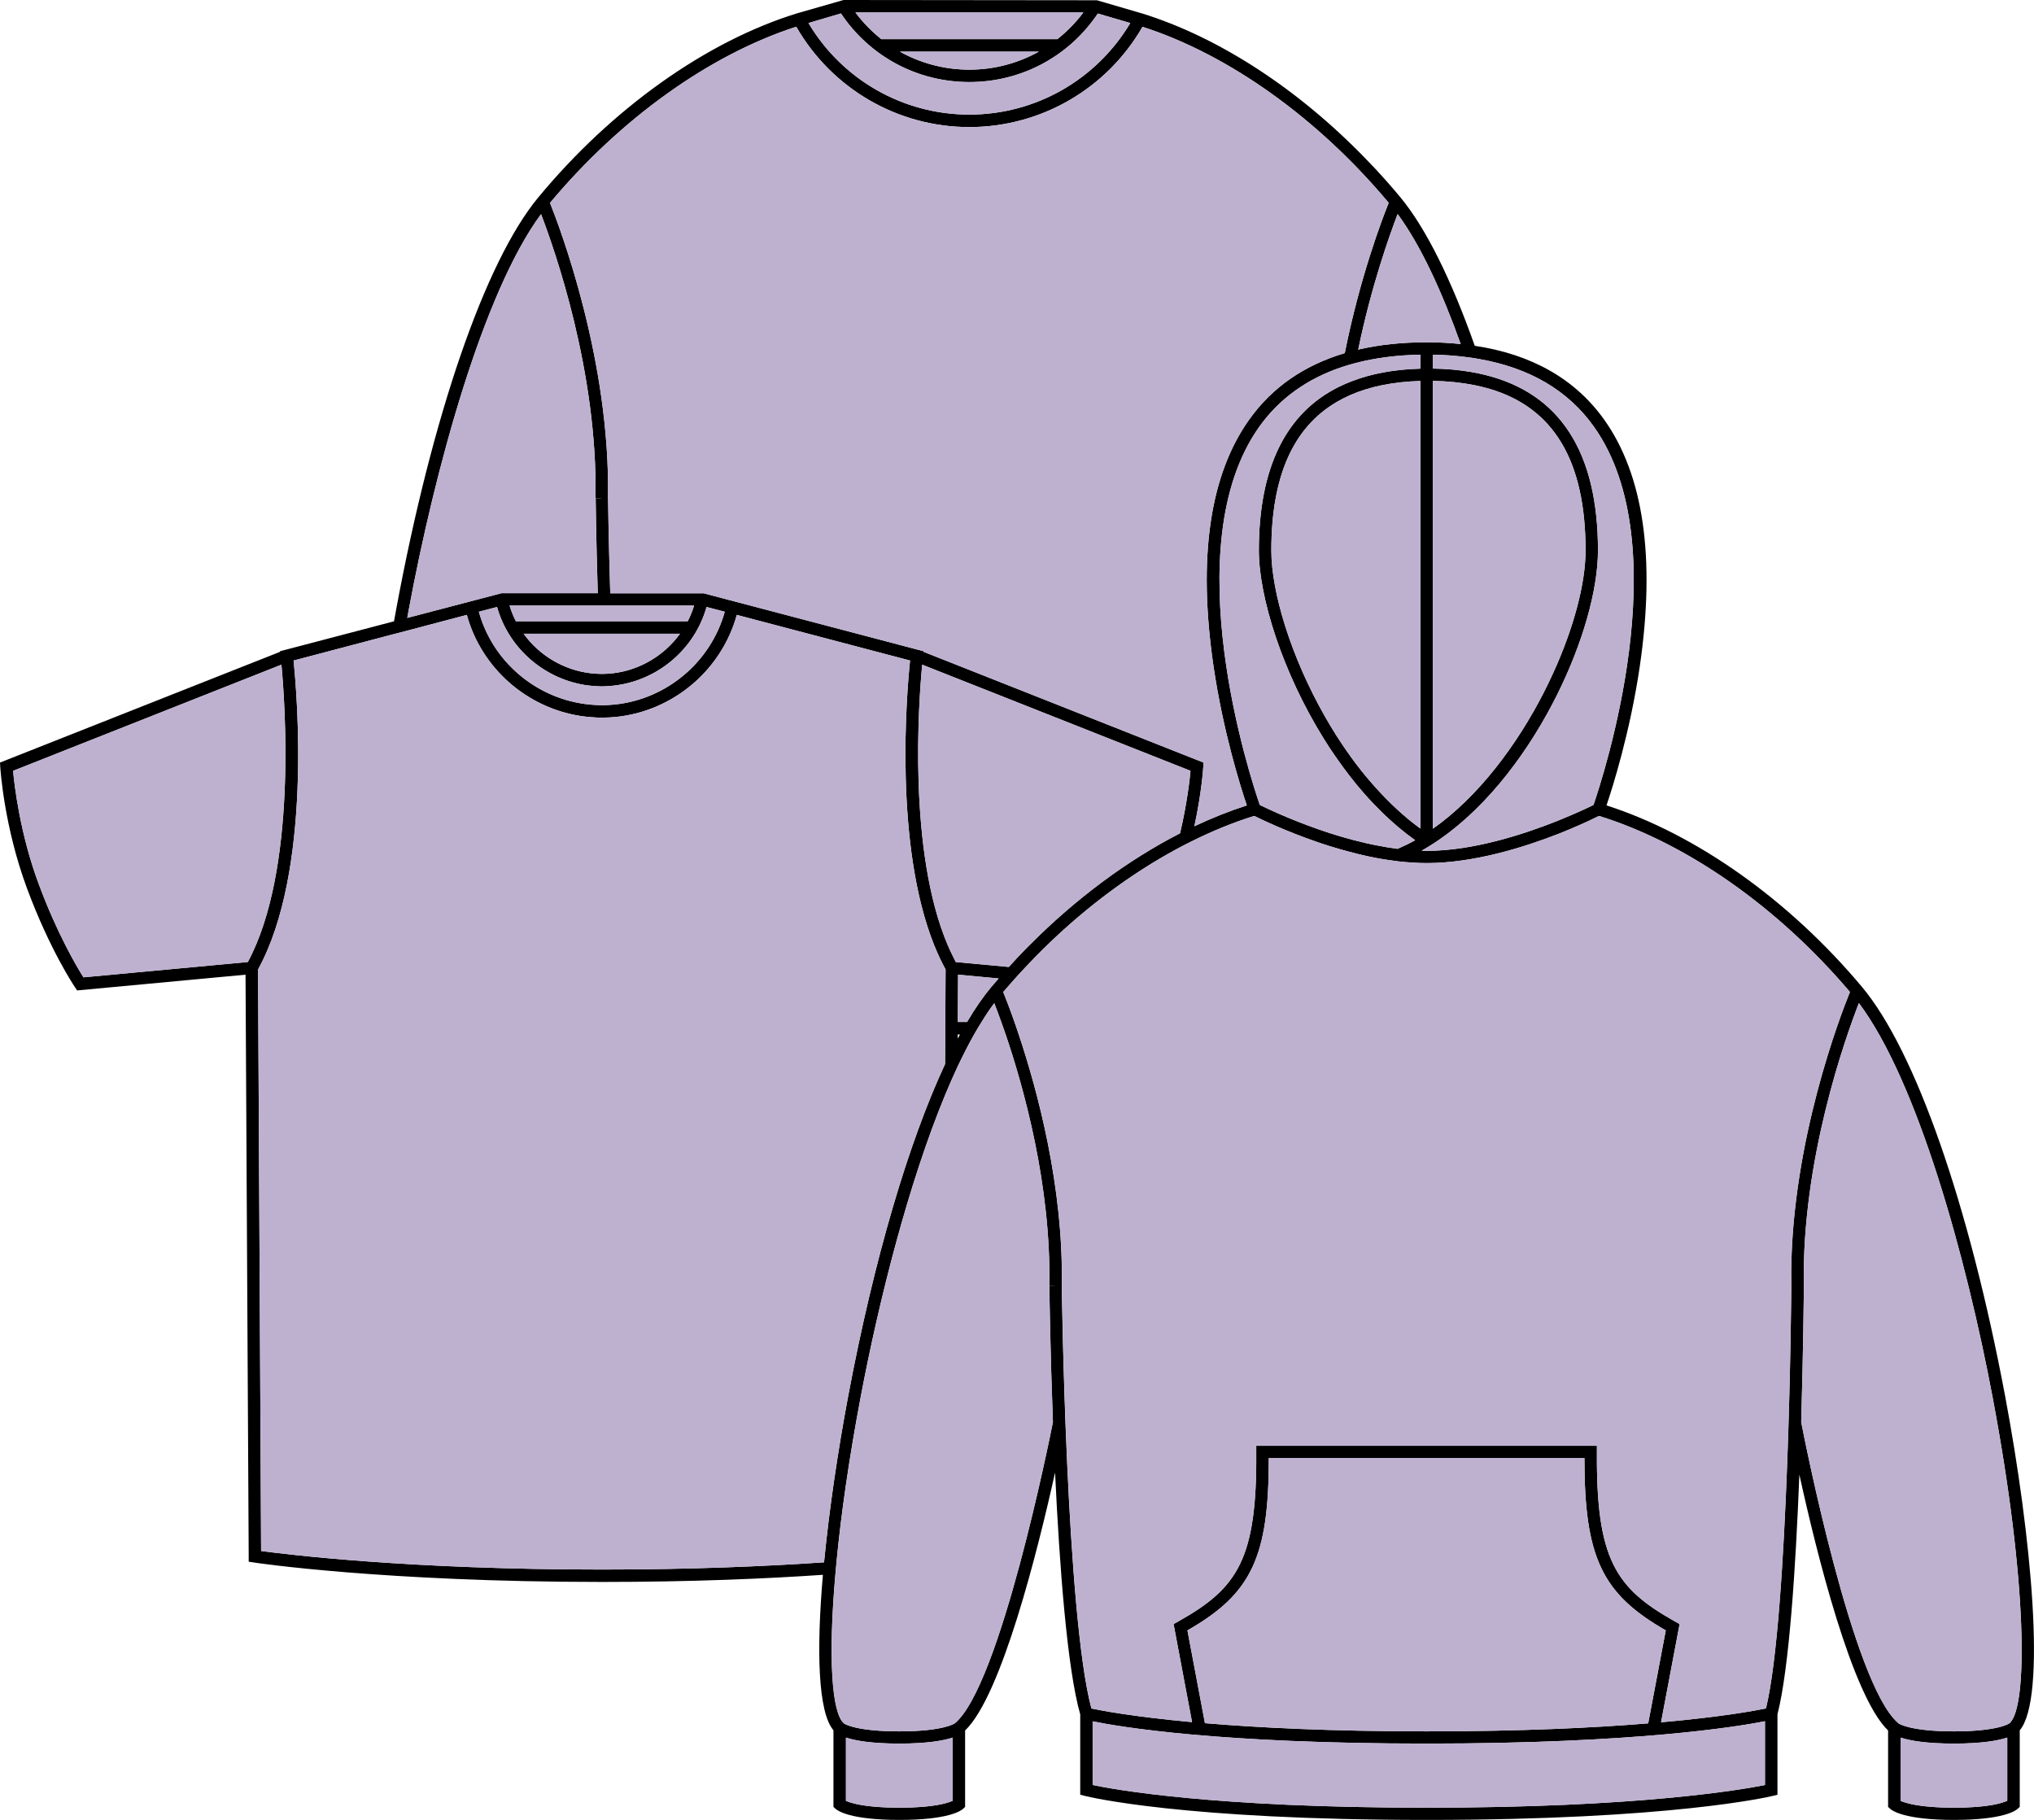
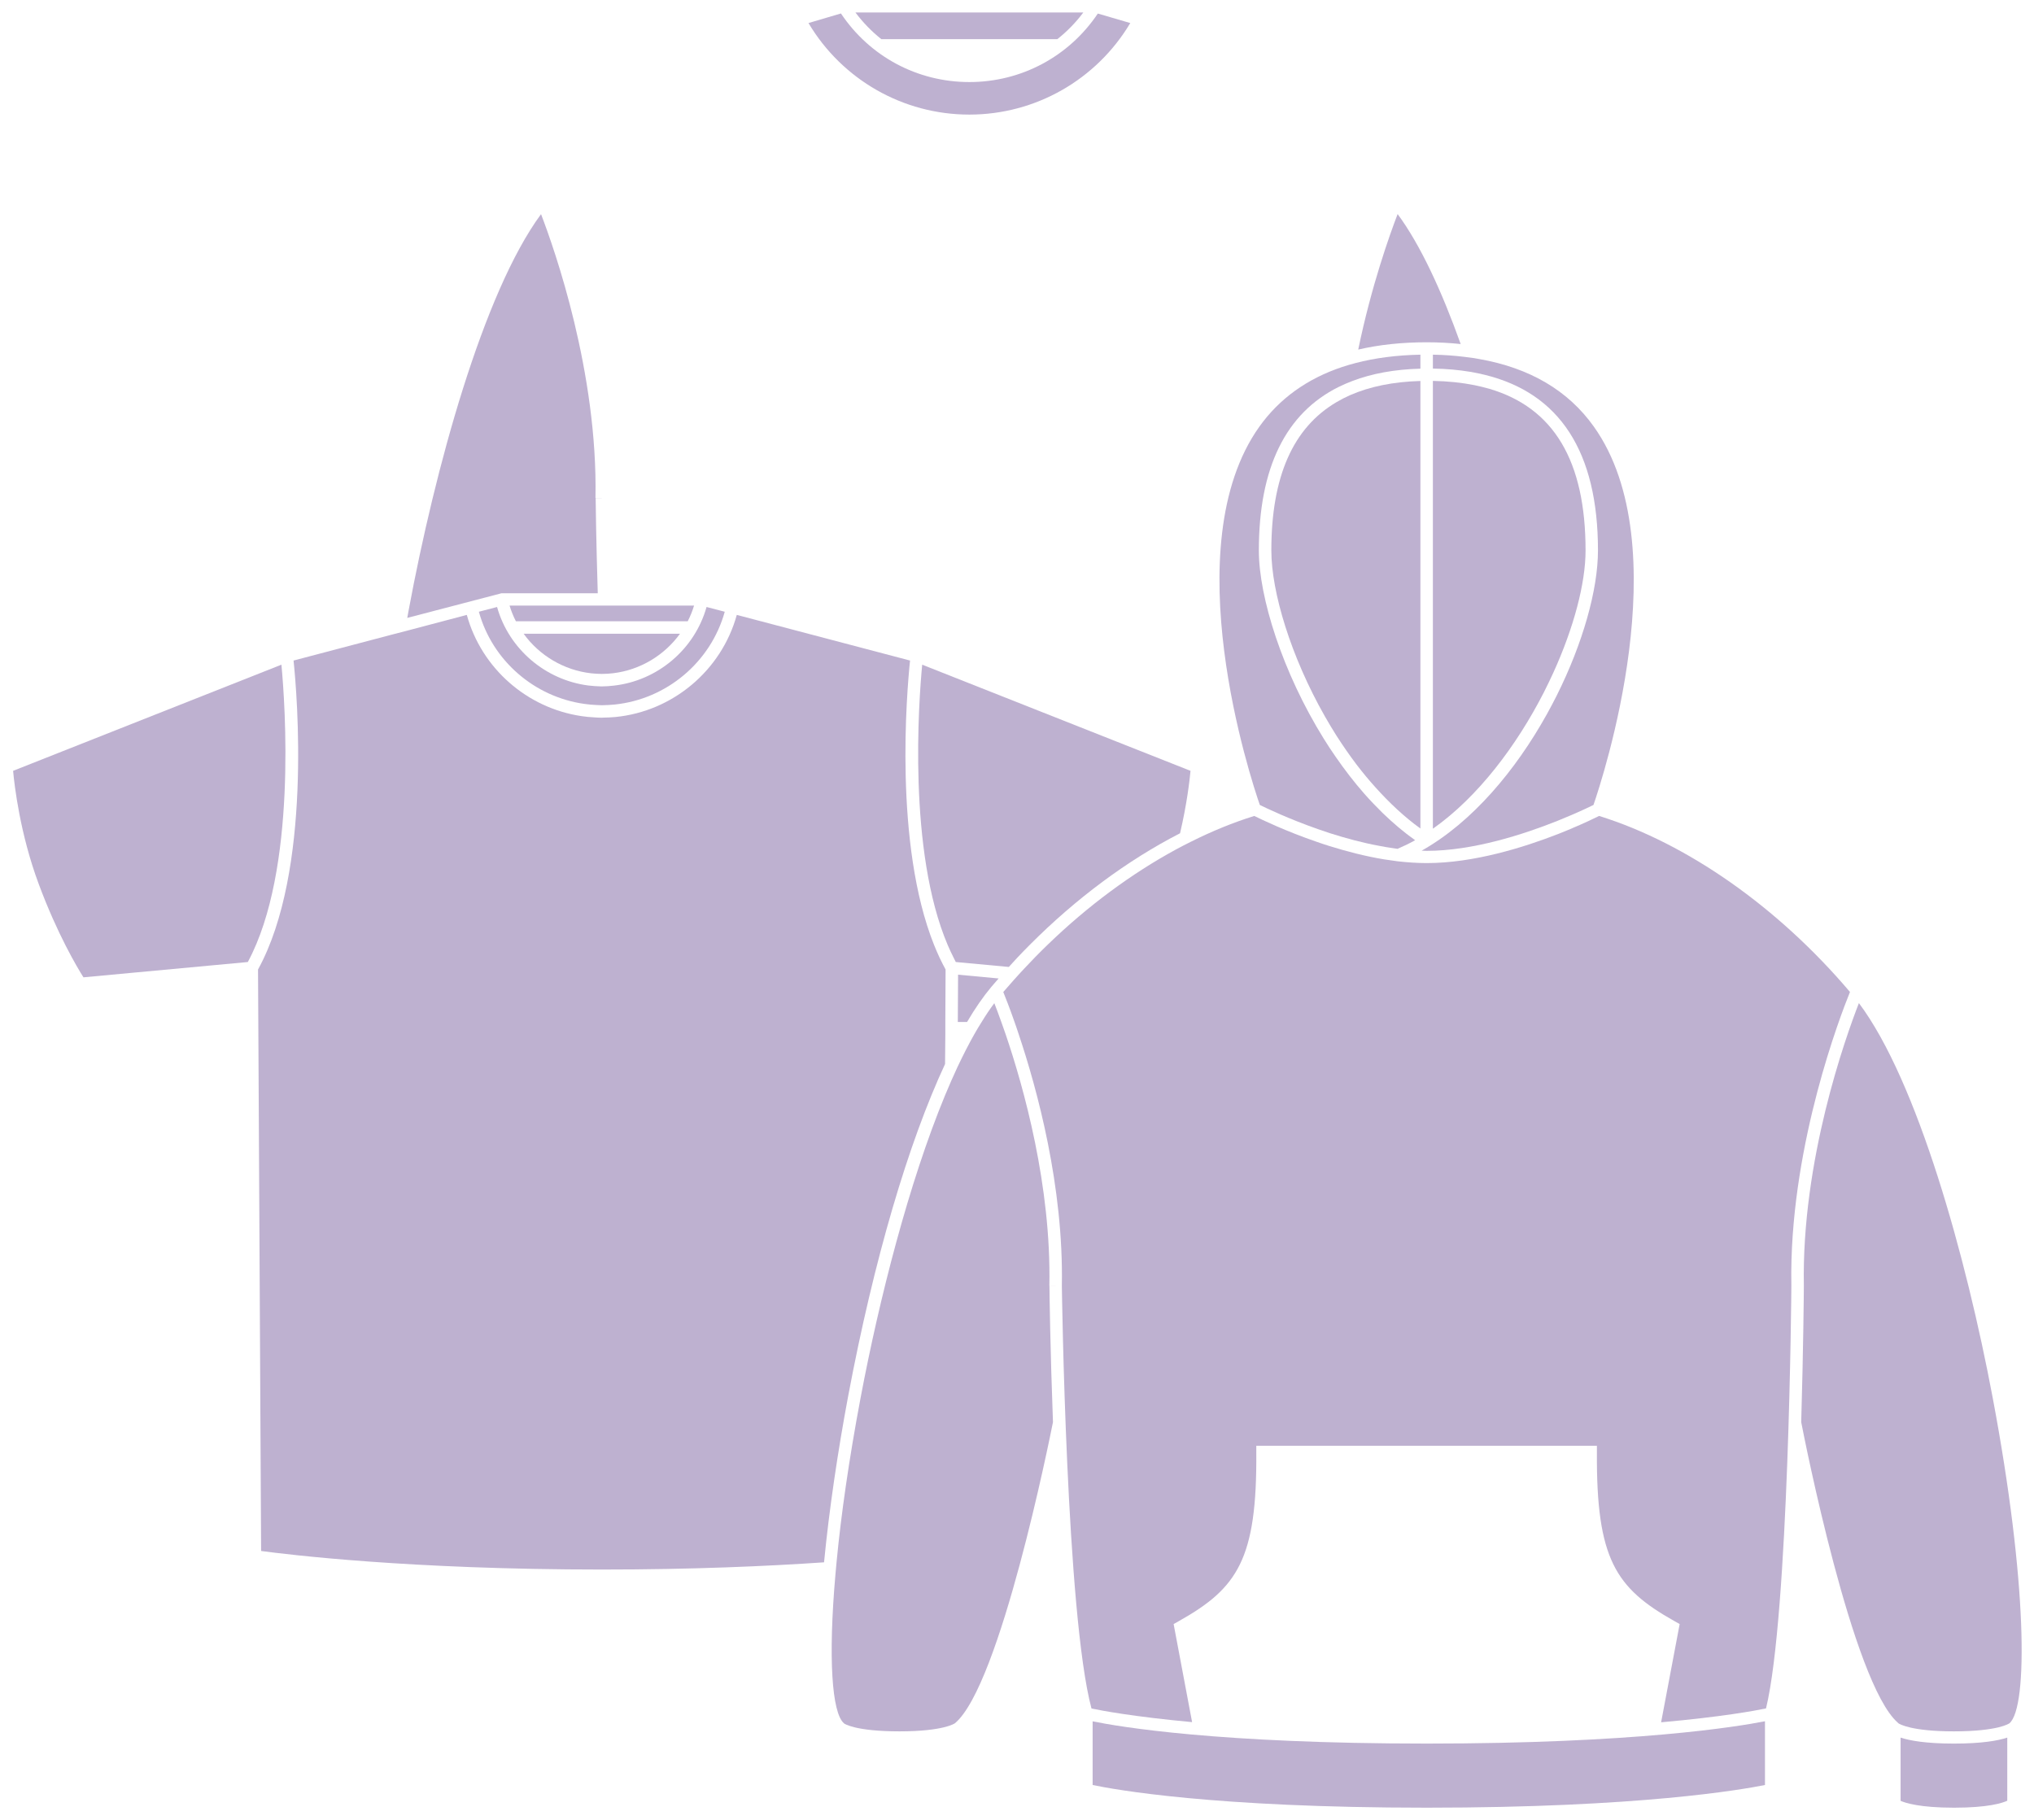
<svg xmlns="http://www.w3.org/2000/svg" id="Layer_1" viewBox="0 0 231.28 206.94">
  <defs>
    <style>
      .cls-1 {
        fill: #beb1d0;
      }
    </style>
  </defs>
-   <path d="M227.99,158.71c3,15.98,4.75,34.41,1.67,38.04v8.71l-.22.2c-.22.22-1.63,1.28-7.26,1.28s-7.05-1.06-7.27-1.28l-.22-.2v-8.69c-4.1-3.93-8.14-20.21-10.09-29.1-.41,10.56-1.16,22.09-2.49,27.26v9.15l-.54.13c-.46.11-11.6,2.73-39.35,2.73s-38.42-2.62-38.86-2.73l-.53-.14v-9.13c-1.49-5.22-2.36-16.89-2.86-27.5-1.96,8.83-6.09,25.37-10.23,29.33v8.69l-.21.2c-.23.22-1.63,1.28-7.27,1.28s-7.04-1.06-7.27-1.28l-.22-.2v-8.71c-1.77-2.09-1.94-9.08-1.2-17.68-6.45.44-14.93.81-25.13.81-24.79,0-39.42-2.18-39.56-2.21l-.6-.09v-.6s-.36-66.15-.36-66.15l-19.15,1.79-.23-.34c-.12-.18-2.88-4.29-5.47-11.27C.47,94.01.05,87.5.03,87.23l-.03-.52,31.84-12.59v-.07s12.96-3.4,12.96-3.4l.27-1.47c4.08-21.98,10.1-39.43,16.11-46.7,8.38-10.14,19.12-17.78,29.47-20.97l5.27-1.51,28.81.03,5.06,1.48h.01c8.73,2.69,17.75,8.57,25.38,16.43.85.86,1.68,1.75,2.49,2.67.54.61,1.07,1.23,1.6,1.87,2.87,3.48,5.75,9.3,8.42,16.84,6.48.97,11.42,3.78,14.71,8.39,4.49,6.3,5.85,15.73,4.06,28.02-1.1,7.52-3.11,13.84-3.79,15.85,10.23,3.29,20.78,10.77,29.05,20.64,6.06,7.24,12.15,24.62,16.27,46.49ZM228.49,195.95c2.14-1.84,2.02-16.18-1.9-36.98-3.03-16.12-8.58-36.05-15.22-44.91-1.54,3.96-6.53,17.89-6.26,32.15,0,.65-.06,7.24-.3,15.5.35,1.82,5.84,29.65,10.97,34.16l.09.09c.11.07,1.43.91,6.31.91,2.52,0,4.09-.23,5.03-.45.95-.23,1.26-.46,1.28-.47ZM228.24,204.76v-7.18c-1.03.34-2.86.68-6.06.68s-5.04-.34-6.07-.68v7.19c.53.24,2.16.78,6.07.78s5.5-.53,6.06-.79ZM210.33,112.86s.02-.04.02-.06c-8.17-9.64-18.53-16.91-28.53-20.02-.5.25-1.68.82-3.28,1.49-.43.18-.88.37-1.37.56-3.92,1.53-9.61,3.31-14.95,3.31-1.09,0-2.19-.08-3.28-.2-.52-.07-1.04-.14-1.55-.22-2.19-.36-4.32-.92-6.27-1.53-.48-.15-.94-.3-1.39-.46-3.55-1.22-6.27-2.53-7.12-2.95-2.39.74-4.8,1.73-7.2,2.93-.57.28-1.14.58-1.7.88-5.06,2.75-10.03,6.42-14.56,10.8-.49.47-.98.96-1.46,1.45-.41.42-.81.85-1.22,1.28-.4.43-.8.86-1.19,1.3-.41.46-.81.91-1.21,1.38.23.58.7,1.74,1.27,3.38.15.43.32.91.48,1.41,2.1,6.25,5.12,17.32,4.91,28.62h0c0,.38.5,37.35,3.37,48.06,1.13.24,4.75.93,11.44,1.55l-2.1-11.15.62-.35c6.67-3.75,8.87-7.06,8.78-19.22v-.7h38.74v.7c-.09,12.16,2.11,15.47,8.78,19.22l.62.35-2.11,11.17c6.94-.62,10.74-1.33,11.93-1.58,2.59-10.71,2.88-47.54,2.88-48.03-.01-.54-.01-1.07-.01-1.6.11-14.9,5.55-29.05,6.65-31.77ZM200.69,202.97v-7.25c-3.13.62-14.71,2.54-38.47,2.54s-34.9-1.9-37.98-2.53v7.24c2.48.52,13.81,2.58,37.98,2.58s35.93-2.07,38.47-2.58ZM187.41,195.96l2-10.57c-7.27-4.16-9.25-8.32-9.25-19.6h-35.89c.01,11.28-1.97,15.44-9.25,19.6l1.99,10.55c6.04.51,14.32.93,25.21.93s19.08-.41,25.19-.91ZM181.19,91.53c1-2.91,9.76-29.38.04-43.02-2.92-4.11-7.29-6.67-13.01-7.68-.53-.1-1.06-.18-1.61-.24-1.18-.15-2.4-.24-3.68-.26v1.58c1.51.02,2.92.15,4.25.37.57.09,1.1.21,1.64.34,8.54,2.08,12.88,8.76,12.88,19.97,0,4.46-1.72,10.56-4.69,16.5-.36.71-.73,1.42-1.12,2.12-3.53,6.35-8.46,12.27-14.24,15.52.19,0,.38.02.57.02,5.27,0,11.04-1.88,14.87-3.41.49-.2.95-.39,1.37-.57,1.33-.56,2.3-1.03,2.73-1.24ZM176.62,76.5c2.33-5.12,3.67-10.17,3.67-13.91,0-10.19-3.62-16.24-10.97-18.39-.53-.15-1.08-.28-1.64-.4-1.46-.29-3.03-.46-4.75-.49v50.92c5.14-3.61,9.53-9.47,12.61-15.49.38-.75.74-1.5,1.08-2.24ZM162.22,38.92c1.34,0,2.63.07,3.87.2-2.16-6.04-4.58-11.27-7.17-14.78-.9,2.35-2.98,8.14-4.48,15.41,2.36-.55,4.96-.83,7.78-.83ZM161.51,94.21v-50.89c-3.1.09-5.75.63-7.99,1.61-.54.24-1.05.5-1.54.79-4.96,2.91-7.42,8.49-7.42,16.87,0,4.73,2.22,12.07,6.09,18.87.42.74.86,1.47,1.32,2.2.72,1.12,1.48,2.22,2.28,3.28.69.9,1.4,1.76,2.15,2.59,1.58,1.76,3.28,3.36,5.11,4.68ZM161.51,41.92v-1.59c-2.69.05-5.15.37-7.37.95-.52.13-1.03.29-1.53.45-3.98,1.33-7.13,3.59-9.41,6.78-9.72,13.64-.96,40.11.05,43.02.77.38,3.3,1.59,6.61,2.75.45.16.91.31,1.39.47,1.76.56,3.67,1.08,5.63,1.44.52.1,1.04.19,1.56.26.15.02.31.05.47.07.67-.29,1.34-.61,2-.98-1.3-.92-2.53-1.97-3.71-3.11-.71-.7-1.41-1.43-2.08-2.19-1.16-1.32-2.25-2.74-3.27-4.22-.46-.66-.9-1.33-1.32-2.01-4.69-7.54-7.39-16.09-7.39-21.42,0-9.4,3.06-15.61,9.09-18.6.5-.24,1.01-.47,1.55-.67,2.23-.85,4.8-1.32,7.73-1.4ZM157.88,23.12s.01-.04.02-.06c-8.02-9.59-18.17-16.85-27.99-20.01-4.05,7.04-11.54,11.4-19.69,11.4s-15.63-4.36-19.68-11.41c-9.82,3.17-19.98,10.43-28,20.03,1.07,2.67,6.88,17.9,6.59,33.55h.01c0,.13.06,4.6.25,10.84h10.63s25.01,6.59,25.01,6.59v.07s31.82,12.59,31.82,12.59l-.03.52c-.01.17-.19,2.92-1.01,6.72,1.99-.94,3.98-1.73,5.96-2.37-.68-2.01-2.69-8.33-3.79-15.85-1.8-12.29-.43-21.72,4.06-28.02,2.6-3.66,6.24-6.18,10.87-7.56,1.71-8.58,4.25-15.25,4.97-17.03ZM135.37,87.65l-30.51-12.07c-.39,4.11-1.66,21.18,2.91,31.9.21.49.43.96.67,1.43l.24.48,6.03.56.99-1.08c.46-.49.93-.97,1.4-1.44,5.24-5.26,11.1-9.61,17.08-12.68.78-3.32,1.09-6.02,1.19-7.1ZM128.52,2.62l-3.69-1.08c-3.28,4.89-8.7,7.79-14.61,7.79s-11.32-2.9-14.6-7.8l-3.69,1.09c3.83,6.44,10.76,10.41,18.29,10.41s14.46-3.97,18.3-10.41ZM123.18,1.42h-25.91c.86,1.15,1.85,2.16,2.94,3.03h20.02c1.1-.87,2.09-1.88,2.95-3.03ZM119.33,146.23h.7s-.72-.02-.72-.02c.22-11.38-2.91-22.54-4.97-28.6-.17-.51-.34-.98-.5-1.42-.31-.87-.58-1.59-.79-2.12-.49.65-.97,1.37-1.44,2.14-.29.45-.57.93-.85,1.42-.64,1.13-1.26,2.36-1.88,3.66-.49,1.05-.97,2.15-1.44,3.28-4.1,9.92-7.47,23.1-9.6,34.4-1.32,7-2.21,13.27-2.72,18.58-.05.48-.09.96-.13,1.42-.85,9.62-.4,15.79.95,16.97l.04.04s1.25.89,6.28.89,6.3-.91,6.31-.92h0c5.15-4.28,10.78-32.39,11.15-34.24-.31-8.26-.4-14.84-.4-15.48ZM118.12,5.87h-15.8c2.37,1.32,5.08,2.05,7.9,2.05s5.53-.73,7.9-2.05ZM112.72,112.22c.27-.32.55-.64.83-.96l-4.61-.43-.03,5.38h1.05c.91-1.55,1.84-2.89,2.76-3.99ZM108.9,118.1c.09-.16.17-.32.25-.47h-.25v.47ZM108.33,204.76v-7.18c-1.03.34-2.87.68-6.07.68s-5.04-.34-6.07-.68v7.19c.53.24,2.16.78,6.07.78s5.51-.53,6.07-.79ZM107.49,116.2l.03-5.96c-.24-.43-.46-.89-.68-1.34-.22-.47-.42-.94-.62-1.43-4.6-11.47-3.11-28.82-2.74-32.36l-19.7-5.19c-1.75,6.33-7.29,10.97-13.8,11.61-.48.04-.95.07-1.43.07-.04.01-.08.01-.12.01-.29,0-.58-.02-.87-.04-.48-.02-.96-.07-1.43-.14-6.19-.91-11.37-5.42-13.05-11.51l-7.04,1.86-1.51.39-11.15,2.94c.4,3.84,2.12,23.92-4.04,35.13l.35,66.12c2.97.4,16.88,2.11,38.75,2.11,10.29,0,18.81-.38,25.26-.82.58-5.99,1.57-12.66,2.75-18.94,2.92-15.5,6.83-28.74,11.01-37.72l.02-3.37v-1.42ZM82.41,69.56l-2.07-.54c-1.36,4.83-5.58,8.38-10.54,8.94-.45.05-.91.09-1.37.09h-.07c-.49-.01-.97-.05-1.44-.1-4.9-.62-9.06-4.15-10.4-8.93l-2.07.54c1.54,5.57,6.32,9.69,12,10.48.47.07.95.11,1.43.13.19,0,.37.02.55.02h.05c.48,0,.95-.04,1.42-.08,5.9-.61,10.91-4.81,12.51-10.55ZM78.92,68.86h-20.98c.19.62.43,1.22.72,1.78h19.54c.29-.56.53-1.16.72-1.78ZM77.32,72.06h-17.78c1.78,2.47,4.57,4.15,7.68,4.5.4.04.8.07,1.21.07.44,0,.87-.03,1.3-.08,3.07-.37,5.82-2.04,7.59-4.49ZM67.73,56.64h.7s-.72-.02-.72-.02c.27-14.3-4.65-28.26-6.19-32.27-6.57,8.91-12.06,28.91-15.06,45.08-.05.28-.1.55-.15.83l10.71-2.81h10.95c-.18-5.95-.24-10.29-.24-10.81ZM28.18,109.39c5.63-10.47,4.23-29.45,3.82-33.81L1.49,87.65c.15,1.66.79,7.17,2.91,12.86,2.11,5.69,4.38,9.5,5.09,10.62l18.69-1.74Z" />
  <path class="cls-1" d="M226.59,158.97c3.92,20.8,4.04,35.14,1.9,36.98-.02.01-.33.24-1.28.47-.94.22-2.51.45-5.03.45-4.88,0-6.2-.84-6.31-.91l-.09-.09c-5.13-4.51-10.62-32.34-10.97-34.16.24-8.26.3-14.85.3-15.5-.27-14.26,4.72-28.19,6.26-32.15,6.64,8.86,12.19,28.79,15.22,44.91Z" />
  <path class="cls-1" d="M228.24,197.58v7.18c-.56.26-2.18.79-6.06.79s-5.54-.54-6.07-.78v-7.19c1.03.34,2.87.68,6.07.68s5.03-.34,6.06-.68Z" />
  <path class="cls-1" d="M210.35,112.8s-.01.03-.02.06c-1.1,2.72-6.54,16.87-6.65,31.77,0,.53,0,1.06.01,1.6,0,.49-.29,37.32-2.88,48.03-1.19.25-4.99.96-11.93,1.58l2.11-11.17-.62-.35c-6.67-3.75-8.87-7.06-8.79-19.22v-.7s-38.73,0-38.73,0v.7c.09,12.16-2.11,15.47-8.78,19.22l-.62.35,2.1,11.15c-6.69-.62-10.31-1.31-11.44-1.55-2.87-10.71-3.36-47.68-3.37-48.06h0c.21-11.3-2.81-22.37-4.91-28.62-.16-.5-.33-.98-.48-1.41-.57-1.64-1.04-2.8-1.27-3.38.4-.47.8-.92,1.21-1.38.39-.44.79-.87,1.19-1.3.41-.43.81-.86,1.22-1.28.48-.49.97-.98,1.46-1.45,4.53-4.38,9.5-8.05,14.56-10.8.56-.3,1.13-.6,1.7-.88,2.4-1.2,4.81-2.19,7.2-2.93.85.42,3.57,1.73,7.12,2.95.45.16.91.31,1.39.46,1.95.61,4.08,1.17,6.27,1.53.51.08,1.03.15,1.55.22,1.09.12,2.19.2,3.28.2,5.34,0,11.03-1.78,14.95-3.31.49-.19.94-.38,1.37-.56,1.6-.67,2.78-1.24,3.28-1.49,10,3.11,20.36,10.38,28.53,20.02Z" />
  <path class="cls-1" d="M200.69,195.72v7.25c-2.54.51-14.22,2.58-38.47,2.58s-35.5-2.06-37.98-2.58v-7.24c3.08.63,14.32,2.53,37.98,2.53s35.34-1.92,38.47-2.54Z" />
-   <path class="cls-1" d="M189.41,185.39l-2,10.57c-6.11.5-14.41.91-25.19.91s-19.17-.42-25.21-.93l-1.99-10.55c7.28-4.16,9.26-8.32,9.25-19.6h35.89c0,11.28,1.98,15.44,9.25,19.6Z" />
  <path class="cls-1" d="M181.23,48.51c9.72,13.64.96,40.11-.04,43.02-.43.21-1.4.68-2.73,1.24-.42.18-.88.37-1.37.57-3.83,1.53-9.6,3.41-14.87,3.41-.19,0-.38-.02-.57-.02,5.78-3.25,10.71-9.17,14.24-15.52.39-.7.76-1.41,1.12-2.12,2.97-5.94,4.69-12.04,4.69-16.5,0-11.21-4.34-17.89-12.88-19.97-.54-.13-1.07-.25-1.64-.34-1.33-.22-2.74-.35-4.25-.37v-1.58c1.28.02,2.5.11,3.68.26.55.06,1.08.14,1.61.24,5.72,1.01,10.09,3.57,13.01,7.68Z" />
  <path class="cls-1" d="M180.29,62.59c0,3.74-1.34,8.79-3.67,13.91-.34.74-.7,1.49-1.08,2.24-3.08,6.02-7.47,11.88-12.61,15.49v-50.92c1.72.03,3.29.2,4.75.49.56.12,1.11.25,1.64.4,7.35,2.15,10.97,8.2,10.97,18.39Z" />
  <path class="cls-1" d="M166.09,39.12c-1.24-.13-2.53-.2-3.87-.2-2.82,0-5.42.28-7.78.83,1.5-7.27,3.58-13.06,4.48-15.41,2.59,3.51,5.01,8.74,7.17,14.78Z" />
  <path class="cls-1" d="M161.51,43.32v50.89c-1.83-1.32-3.53-2.92-5.11-4.68-.75-.83-1.46-1.69-2.15-2.59-.8-1.06-1.56-2.16-2.28-3.28-.46-.73-.9-1.46-1.32-2.2-3.87-6.8-6.09-14.14-6.09-18.87,0-8.38,2.46-13.96,7.42-16.87.49-.29,1-.55,1.54-.79,2.24-.98,4.89-1.52,7.99-1.61Z" />
  <path class="cls-1" d="M161.51,40.33v1.59c-2.93.08-5.5.55-7.73,1.4-.54.2-1.05.43-1.55.67-6.03,2.99-9.09,9.2-9.09,18.6,0,5.33,2.7,13.88,7.39,21.42.42.68.86,1.35,1.32,2.01,1.02,1.48,2.11,2.9,3.27,4.22.67.76,1.37,1.49,2.08,2.19,1.18,1.14,2.41,2.19,3.71,3.11-.66.37-1.33.69-2,.98-.16-.02-.32-.05-.47-.07-.52-.07-1.04-.16-1.56-.26-1.96-.36-3.87-.88-5.63-1.44-.48-.16-.94-.31-1.39-.47-3.31-1.16-5.84-2.37-6.61-2.75-1.01-2.91-9.77-29.38-.05-43.02,2.28-3.19,5.43-5.45,9.41-6.78.5-.16,1.01-.32,1.53-.45,2.22-.58,4.68-.9,7.37-.95Z" />
-   <path class="cls-1" d="M157.9,23.06s0,.04-.02.06c-.72,1.78-3.26,8.45-4.97,17.03-4.63,1.38-8.27,3.9-10.87,7.56-4.49,6.3-5.86,15.73-4.06,28.02,1.1,7.52,3.11,13.84,3.79,15.85-1.98.64-3.97,1.43-5.96,2.37.82-3.8,1-6.55,1.01-6.72l.03-.52-31.83-12.59v-.07s-25-6.58-25-6.58h-10.63c-.19-6.25-.25-10.72-.25-10.85h-.01c.29-15.65-5.52-30.88-6.59-33.55,8.02-9.6,18.18-16.86,28-20.03,4.05,7.05,11.53,11.41,19.68,11.41s15.64-4.36,19.69-11.4c9.82,3.16,19.97,10.42,27.99,20.01Z" />
  <path class="cls-1" d="M104.86,75.58l30.51,12.07c-.1,1.08-.41,3.78-1.19,7.1-5.98,3.07-11.84,7.42-17.08,12.68-.47.47-.94.95-1.4,1.44l-.99,1.08-6.03-.56-.24-.48c-.24-.47-.46-.94-.67-1.43-4.57-10.72-3.3-27.79-2.91-31.9Z" />
  <path class="cls-1" d="M124.83,1.54l3.69,1.08c-3.84,6.44-10.76,10.41-18.3,10.41s-14.46-3.97-18.29-10.41l3.69-1.09c3.28,4.9,8.69,7.8,14.6,7.8s11.33-2.9,14.61-7.79Z" />
  <path class="cls-1" d="M97.27,1.42h25.91c-.86,1.15-1.85,2.16-2.95,3.03h-20.02c-1.09-.87-2.08-1.88-2.94-3.03Z" />
  <path class="cls-1" d="M120.03,146.22h-.7c0,.65.09,7.23.4,15.49-.37,1.85-6,29.96-11.15,34.24h0s-1.24.92-6.31.92-6.28-.89-6.28-.89l-.04-.04c-1.35-1.18-1.8-7.35-.95-16.97.04-.46.08-.94.13-1.42.51-5.31,1.4-11.58,2.72-18.58,2.13-11.3,5.5-24.48,9.6-34.4.47-1.13.95-2.23,1.44-3.28.62-1.3,1.24-2.53,1.88-3.66.28-.49.56-.97.85-1.42.47-.77.95-1.49,1.44-2.14.21.53.48,1.25.79,2.12.16.44.33.91.5,1.42,2.06,6.06,5.19,17.22,4.97,28.6h.72Z" />
-   <path class="cls-1" d="M102.32,5.87h15.8c-2.37,1.32-5.07,2.05-7.9,2.05s-5.53-.73-7.9-2.05Z" />
  <path class="cls-1" d="M113.55,111.26c-.28.32-.56.64-.83.96-.92,1.1-1.85,2.44-2.76,3.99h-1.05l.03-5.38,4.61.43Z" />
-   <path class="cls-1" d="M108.33,197.58v7.18c-.56.26-2.19.79-6.07.79s-5.54-.54-6.07-.78v-7.19c1.03.34,2.87.68,6.07.68s5.04-.34,6.07-.68Z" />
  <path class="cls-1" d="M107.52,110.24l-.03,5.96v1.42s-.03,3.37-.03,3.37c-4.18,8.98-8.09,22.22-11.01,37.72-1.18,6.28-2.17,12.95-2.75,18.94-6.45.44-14.97.82-25.26.82-21.87,0-35.78-1.71-38.75-2.11l-.35-66.12c6.16-11.21,4.44-31.29,4.04-35.13l11.15-2.94,1.51-.39,7.04-1.86c1.68,6.09,6.86,10.6,13.05,11.51.47.07.95.12,1.43.14.29.02.58.04.87.04.04,0,.08,0,.12-.01.48,0,.95-.03,1.43-.07,6.51-.64,12.05-5.28,13.8-11.61l19.7,5.19c-.37,3.54-1.86,20.89,2.74,32.36.2.49.4.96.62,1.43.22.45.44.91.68,1.34Z" />
  <path class="cls-1" d="M80.34,69.02l2.07.54c-1.6,5.74-6.61,9.94-12.51,10.55-.47.04-.94.08-1.42.08h-.05c-.18,0-.36-.02-.55-.02-.48-.02-.96-.06-1.43-.13-5.68-.79-10.46-4.91-12-10.48l2.07-.54c1.34,4.78,5.5,8.31,10.4,8.93.47.05.95.09,1.44.1h.07c.46,0,.92-.04,1.37-.09,4.96-.56,9.18-4.11,10.54-8.94Z" />
  <path class="cls-1" d="M69.44,68.86h9.48c-.19.62-.43,1.22-.72,1.78h-19.54c-.29-.56-.53-1.16-.72-1.78h11.5Z" />
  <path class="cls-1" d="M69.55,72.06h7.77c-1.77,2.45-4.52,4.12-7.59,4.49-.43.05-.86.08-1.3.08-.41,0-.81-.03-1.21-.07-3.11-.35-5.9-2.03-7.68-4.5h10.01Z" />
  <path class="cls-1" d="M68.43,56.63h-.7c0,.53.06,4.87.24,10.83h-10.95s-10.71,2.8-10.71,2.8c.05-.28.1-.55.15-.83,3-16.17,8.49-36.17,15.06-45.08,1.54,4.01,6.46,17.97,6.19,32.27h.72Z" />
  <path class="cls-1" d="M32,75.58c.41,4.36,1.81,23.34-3.82,33.81l-18.69,1.74c-.71-1.12-2.98-4.93-5.09-10.62-2.12-5.69-2.76-11.2-2.91-12.86l30.51-12.07Z" />
</svg>